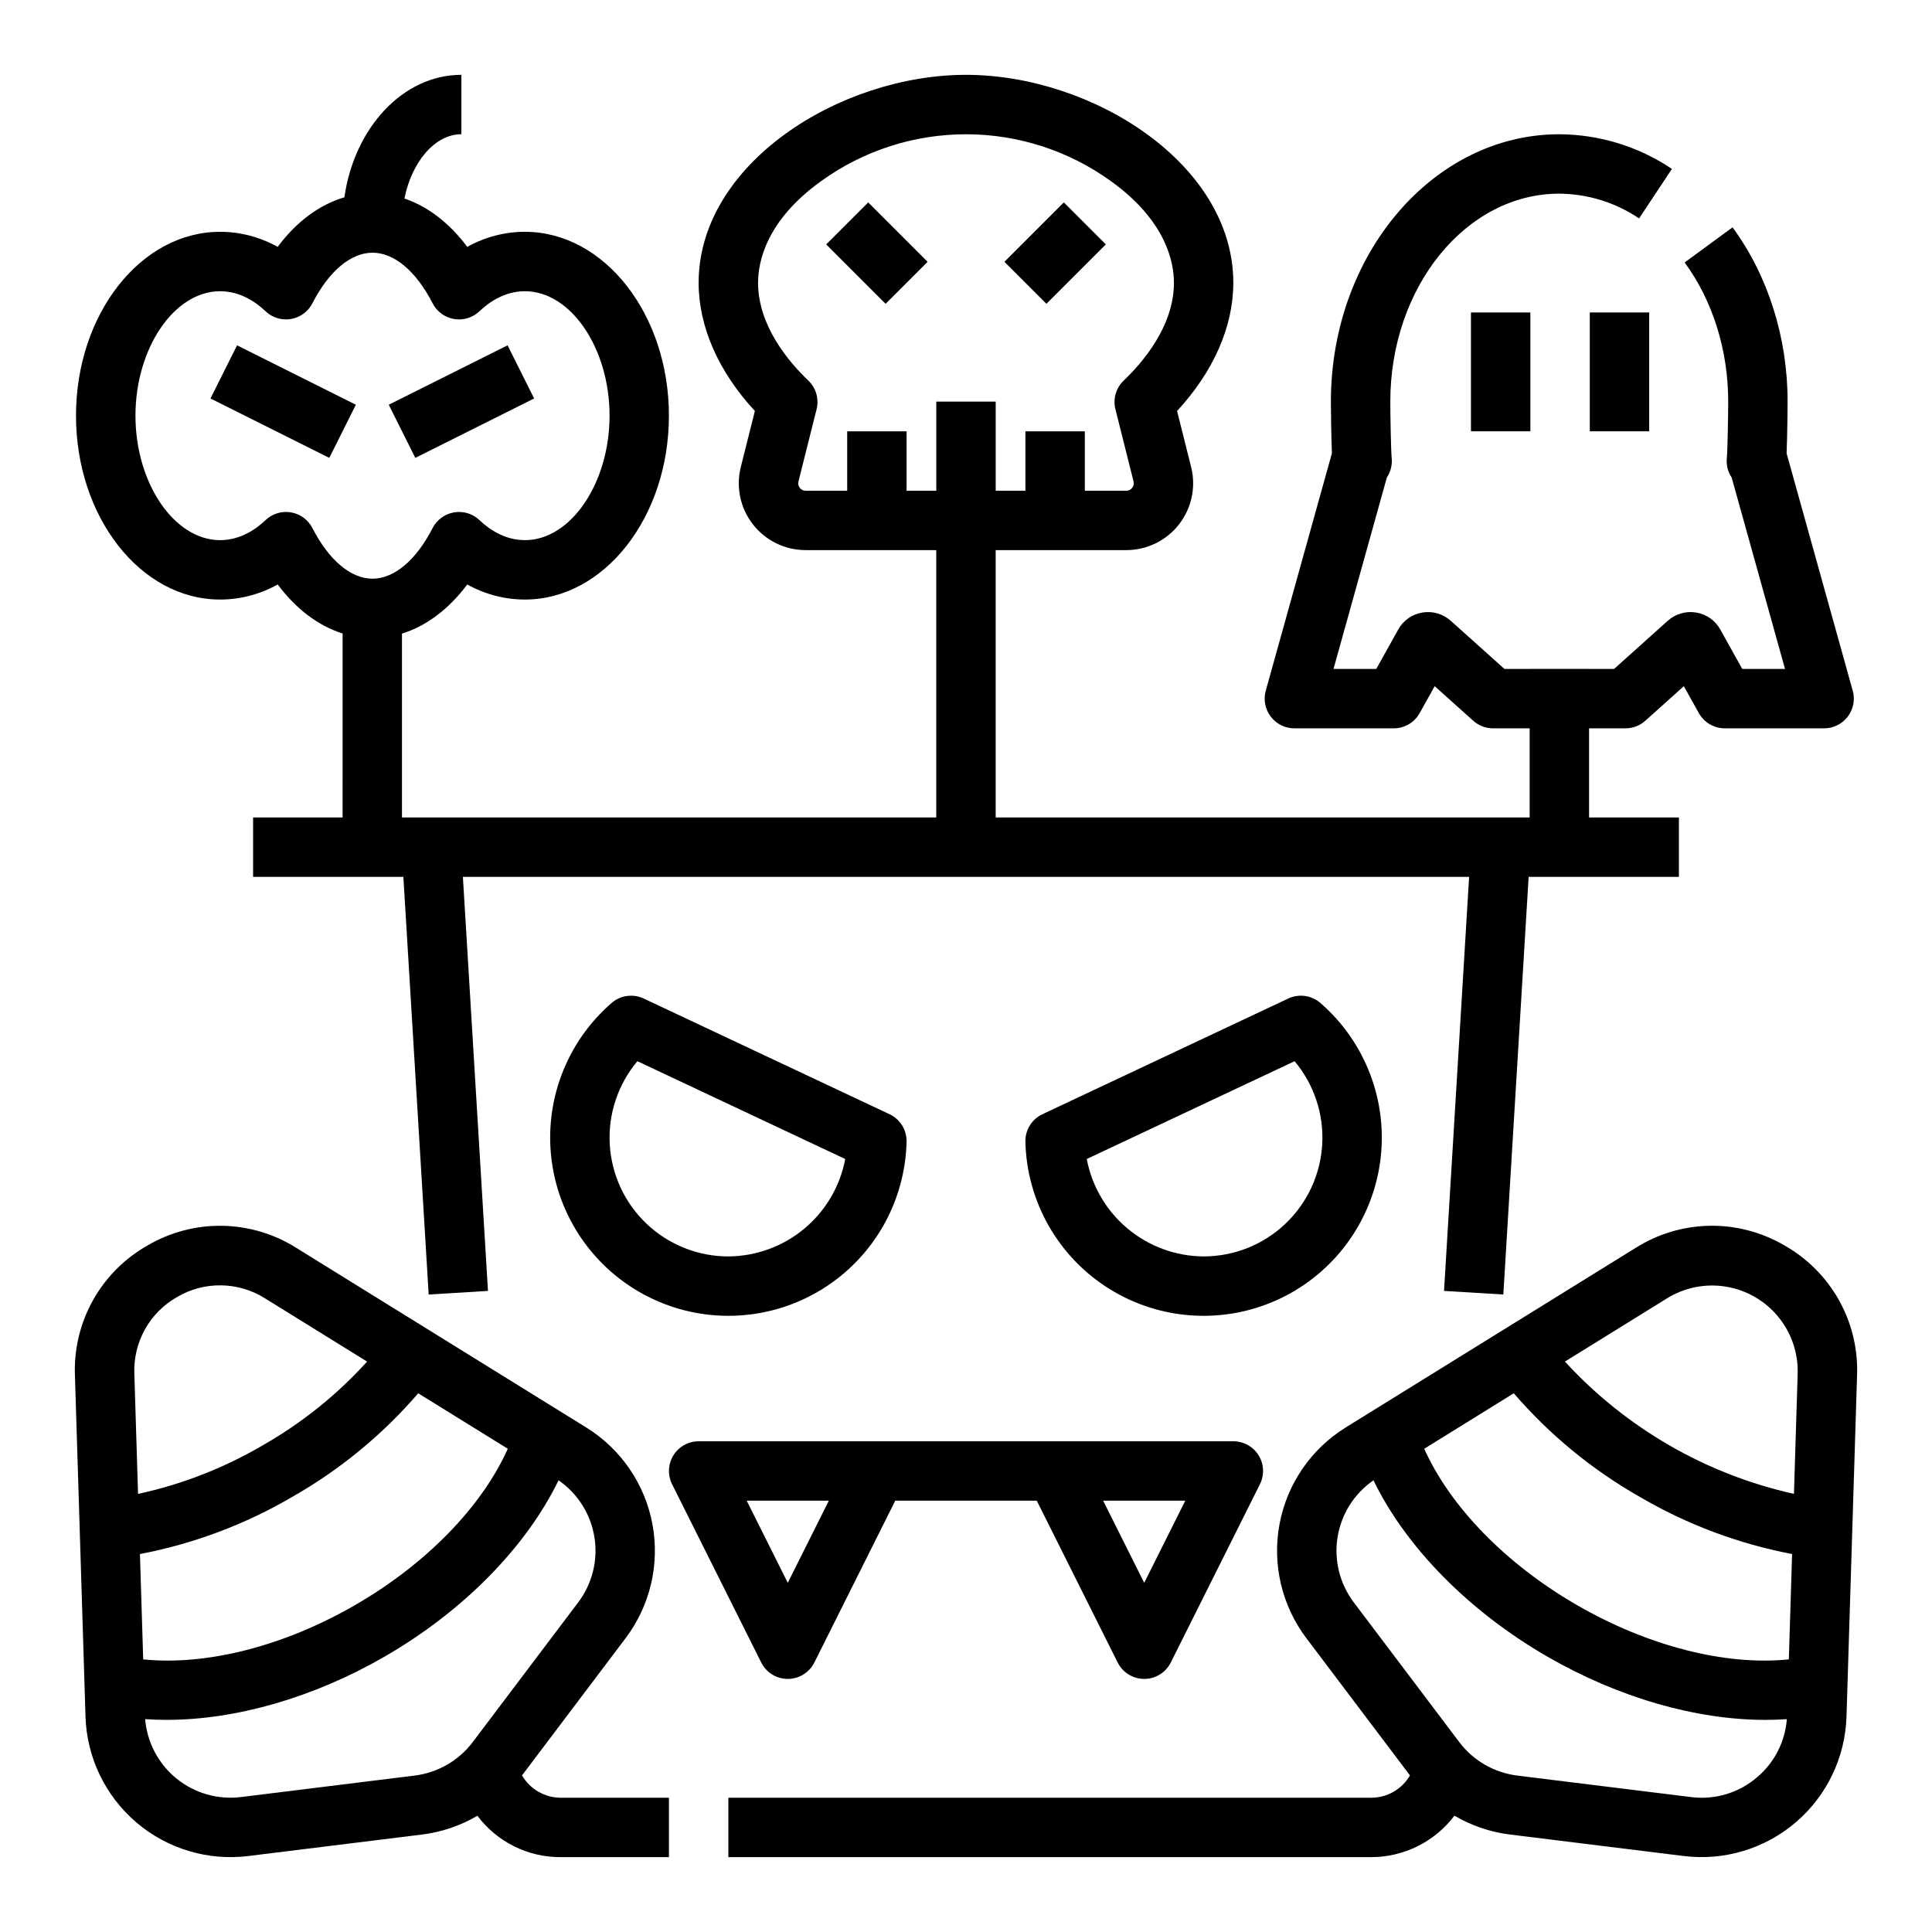
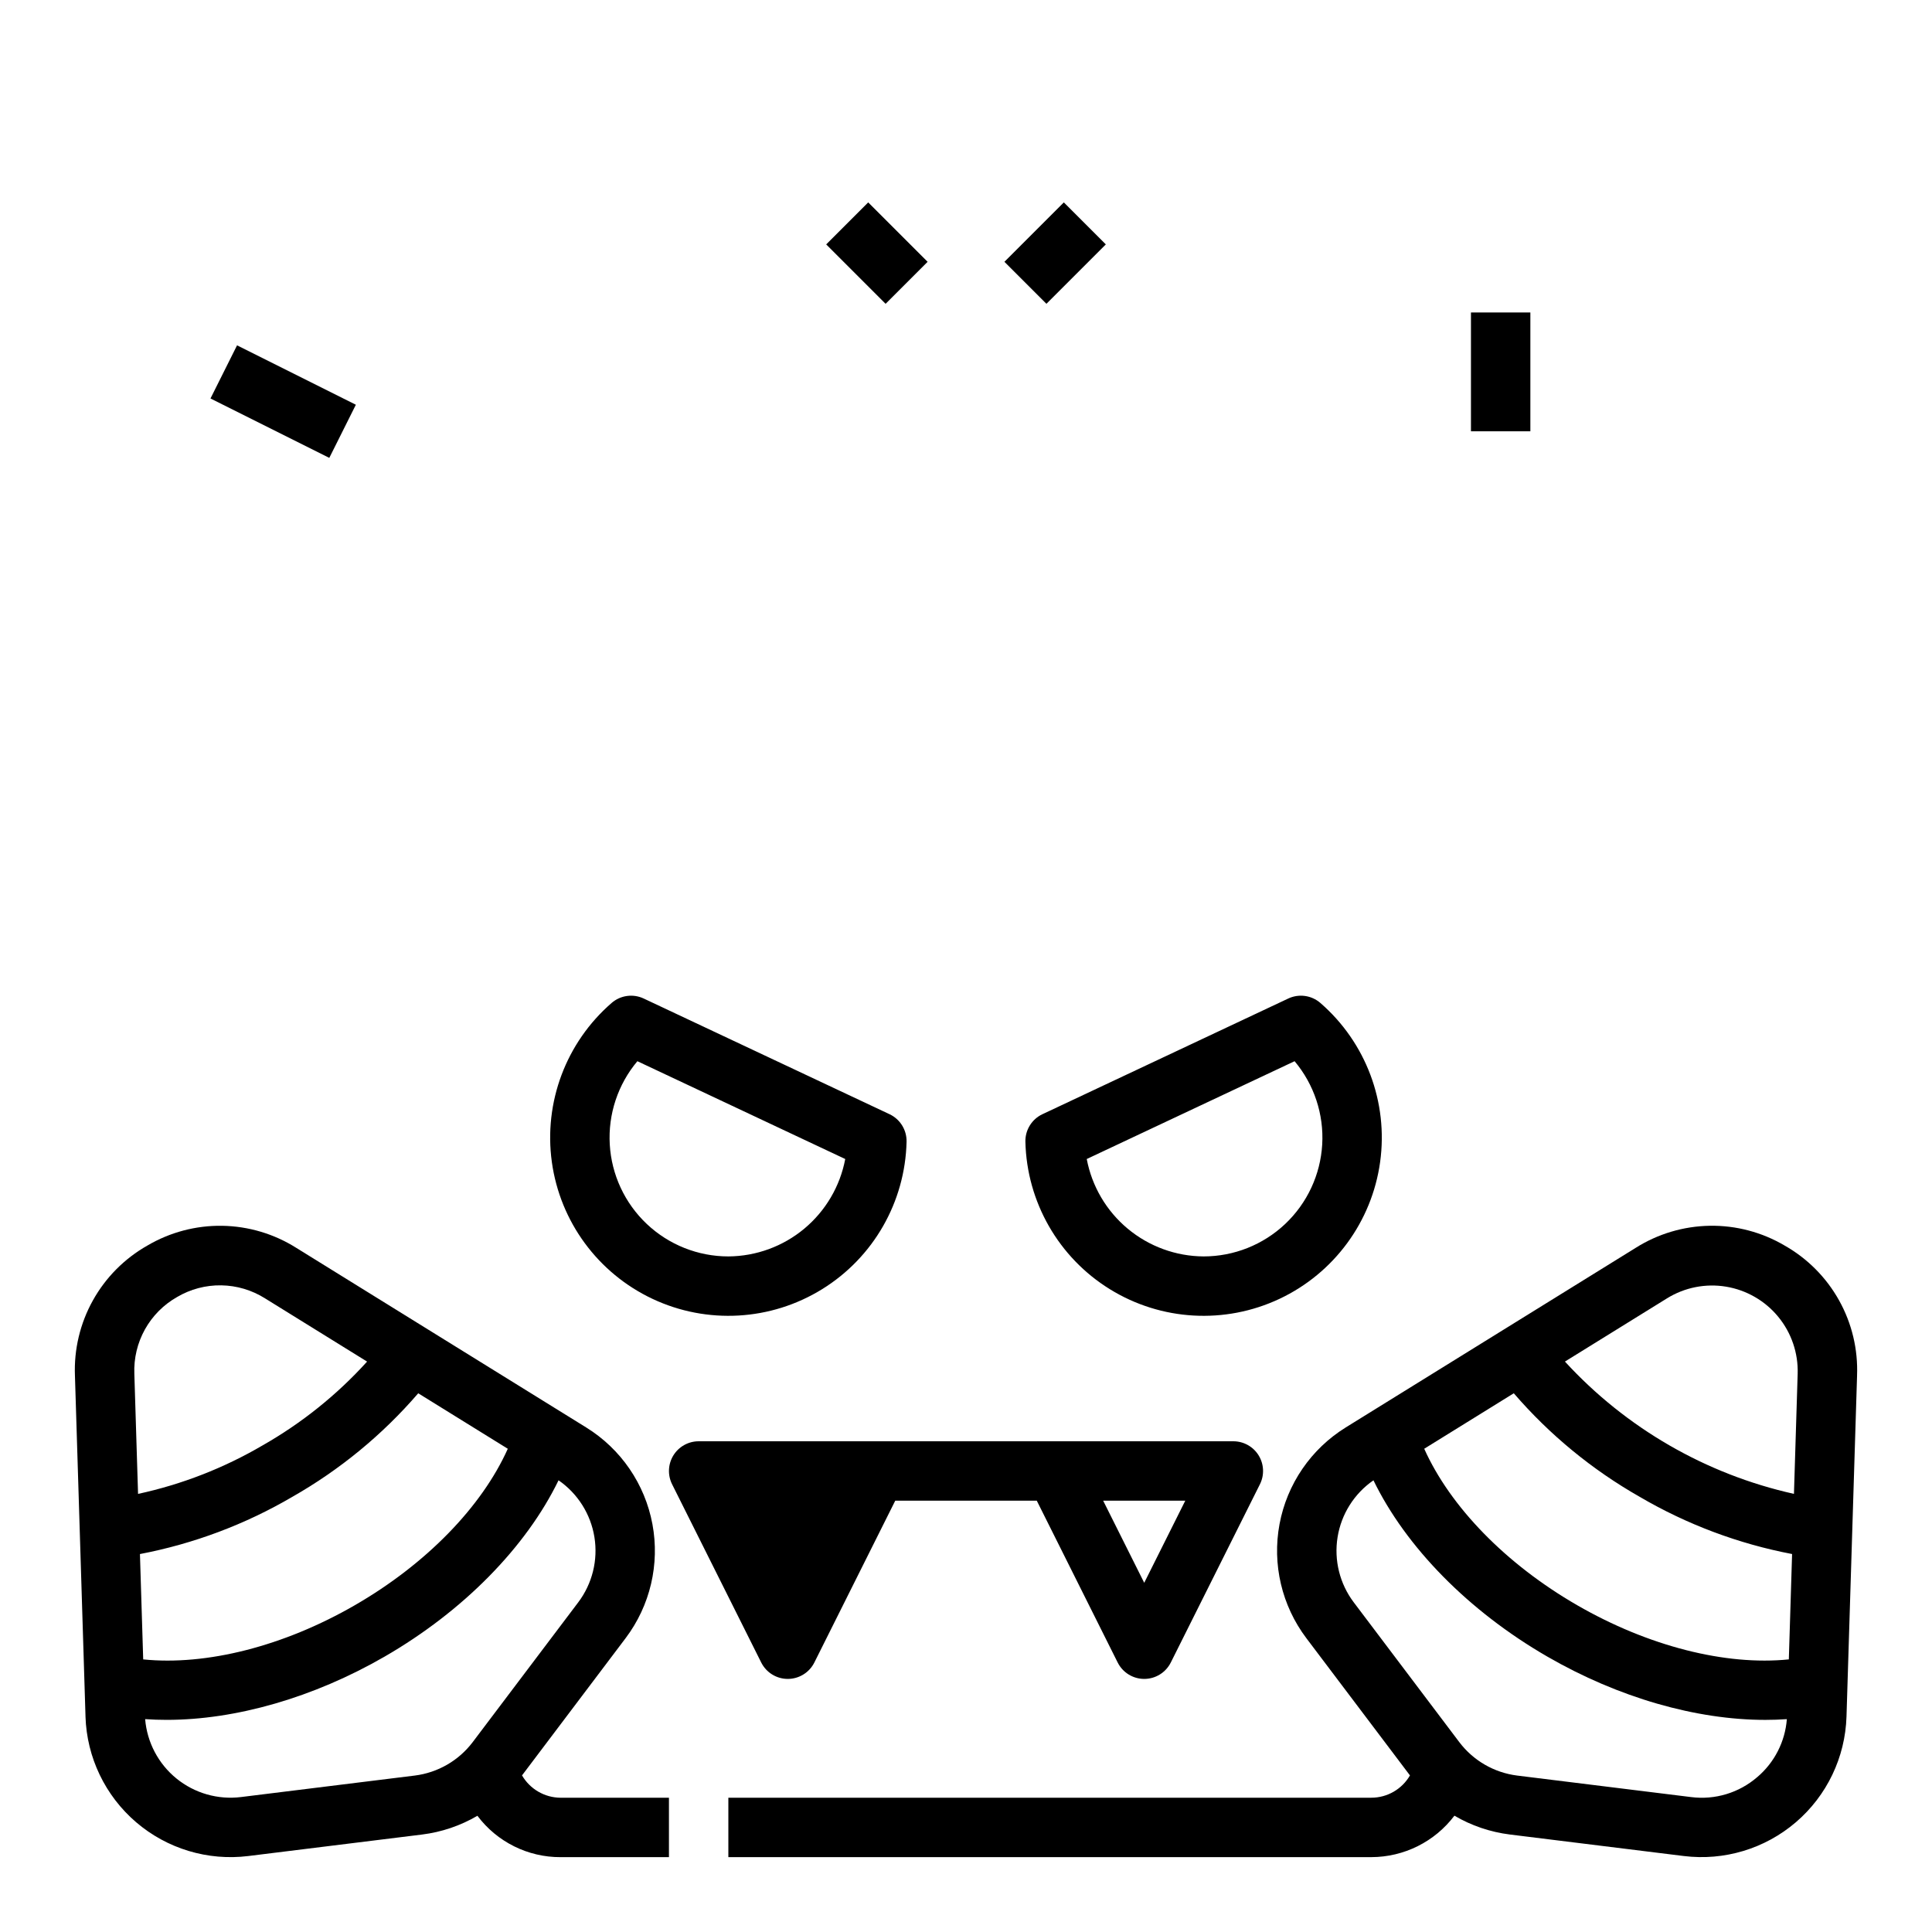
<svg xmlns="http://www.w3.org/2000/svg" fill="#000000" width="800px" height="800px" version="1.1" viewBox="144 144 512 512">
  <g>
    <path d="m282.34 614.5 27.453-36.367c6.512-8.629 9.09-19.598 7.106-30.223-1.984-10.625-8.352-19.922-17.543-25.613l-76.84-47.602c-5.887-3.715-12.684-5.738-19.645-5.848-6.961-0.105-13.816 1.707-19.816 5.238-6.059 3.43-11.055 8.461-14.441 14.543s-5.031 12.98-4.754 19.934l2.801 90.352h-0.004c0.34 10.801 5.207 20.961 13.414 27.992 8.207 7.031 18.996 10.285 29.719 8.961l46.074-5.699c5.172-0.645 10.16-2.336 14.656-4.969 5.203 6.934 13.379 11 22.051 10.965h28.707v-15.746h-28.707c-4.219-0.023-8.109-2.273-10.23-5.918zm-100.39-30.742-0.863-27.922-0.004 0.004c14.23-2.715 27.891-7.844 40.395-15.164 12.605-7.172 23.891-16.457 33.359-27.441l23.734 14.703c-6.898 15.383-21.629 30.551-40.52 41.453-18.867 10.895-39.348 16.066-56.102 14.367zm8.988-96.039c3.543-2.086 7.59-3.156 11.699-3.09 4.109 0.062 8.121 1.258 11.598 3.449l27.047 16.758c-7.992 8.824-17.336 16.316-27.684 22.203-10.254 6.008-21.398 10.348-33.012 12.859l-0.984-31.824c-0.164-4.106 0.809-8.176 2.805-11.77 2-3.59 4.949-6.559 8.527-8.582zm63 126.82-46.074 5.699c-6.133 0.758-12.309-1.016-17.102-4.914-4.793-3.898-7.789-9.582-8.297-15.738 1.879 0.133 3.785 0.195 5.723 0.195 18.262 0 38.867-5.871 57.738-16.762 20.891-12.062 37.504-29.039 46.098-46.727h-0.004c5.09 3.516 8.523 8.957 9.508 15.062 0.984 6.106-0.566 12.348-4.293 17.285l-27.973 37.051c-3.707 4.891-9.234 8.082-15.324 8.848z" />
    <path d="m314.59 408.62c-2.82-1.328-6.16-0.867-8.512 1.18-12.066 10.469-18.023 26.324-15.832 42.148 2.188 15.82 12.227 29.465 26.68 36.266 14.453 6.801 31.363 5.832 44.949-2.57 13.586-8.398 22.004-23.098 22.375-39.066 0.07-3.113-1.699-5.977-4.519-7.305zm22.434 68.344c-8.031 0-15.762-3.074-21.605-8.586-5.844-5.516-9.359-13.055-9.824-21.078-0.469-8.02 2.152-15.914 7.316-22.07l55.086 25.922c-1.367 7.227-5.207 13.75-10.855 18.461-5.648 4.707-12.758 7.305-20.113 7.352z" />
    <path d="m485.4 408.62-65.141 30.656v-0.004c-2.82 1.328-4.59 4.191-4.519 7.305 0.371 15.969 8.793 30.668 22.379 39.07 13.582 8.398 30.496 9.367 44.949 2.566 14.453-6.801 24.492-20.445 26.68-36.27 2.188-15.824-3.769-31.68-15.836-42.148-2.356-2.043-5.691-2.504-8.512-1.176zm-22.434 68.344c-7.356-0.043-14.465-2.644-20.113-7.352-5.652-4.707-9.488-11.234-10.855-18.461l55.082-25.922c5.168 6.156 7.785 14.051 7.32 22.07-0.469 8.023-3.984 15.562-9.828 21.078-5.844 5.512-13.574 8.586-21.605 8.586z" />
-     <path d="m352.77 588.93c2.981 0 5.707-1.684 7.043-4.352l21.438-42.879h37.504l21.441 42.883v-0.004c1.332 2.668 4.059 4.352 7.039 4.352s5.707-1.684 7.039-4.352l23.617-47.23c1.223-2.441 1.09-5.34-0.344-7.66-1.434-2.32-3.969-3.734-6.695-3.734h-141.7c-2.727 0-5.262 1.414-6.695 3.734-1.434 2.32-1.562 5.219-0.344 7.66l23.617 47.23c1.332 2.668 4.059 4.352 7.039 4.352zm105.34-47.23-10.879 21.758-10.879-21.758zm-94.465 0-10.879 21.758-10.879-21.758z" />
-     <path d="m202.32 302.89c5.348-0.008 10.605-1.383 15.273-3.996 4.875 6.519 10.781 10.973 17.203 12.988l-0.004 48.754h-23.719v15.742h39.824l6.707 110.68 15.715-0.953-6.648-109.73h266.66l-6.648 109.73 15.715 0.953 6.707-110.68h39.82v-15.746h-23.805v-23.613h9.645c1.941 0 3.812-0.719 5.258-2.012l10.211-9.16 3.977 7.133v-0.004c1.391 2.496 4.023 4.043 6.879 4.043h26.32c2.461 0 4.781-1.152 6.269-3.113 1.488-1.957 1.973-4.5 1.312-6.871l-17.527-62.91c0.207-4.82 0.27-12.699 0.27-13.699 0-16.957-5.18-33.359-14.59-46.18l-12.695 9.312c7.441 10.141 11.543 23.234 11.543 36.867 0 3.219-0.164 12.977-0.363 14.93h-0.004c-0.191 1.824 0.262 3.66 1.281 5.188l14.141 50.73h-11.332l-5.844-10.484c-1.328-2.379-3.668-4.019-6.359-4.457-2.711-0.461-5.484 0.34-7.531 2.176l-14.227 12.766h-6.633v-0.012h-15.742v0.012h-6.691l-14.23-12.77v0.004c-2.047-1.84-4.82-2.641-7.531-2.176-2.688 0.438-5.031 2.078-6.356 4.461l-5.84 10.48h-11.336l14.137-50.73c1.02-1.527 1.473-3.363 1.281-5.188-0.203-1.953-0.363-11.711-0.363-14.93 0-30.383 20.082-55.105 44.773-55.105h-0.004c7.543 0.055 14.906 2.336 21.156 6.559l8.707-13.117c-8.828-5.938-19.219-9.137-29.863-9.184-33.367 0-60.516 31.785-60.516 70.848 0 1 0.062 8.879 0.27 13.699l-17.527 62.906v0.004c-0.66 2.371-0.172 4.914 1.316 6.871 1.488 1.961 3.809 3.113 6.269 3.113h26.324c2.856 0 5.488-1.547 6.879-4.043l3.977-7.133 10.211 9.16v0.004c1.441 1.293 3.312 2.008 5.25 2.012h9.707v23.617l-141.51-0.004v-70.848h34.617c5.457 0 10.609-2.512 13.965-6.816 3.359-4.301 4.543-9.91 3.215-15.203l-3.727-14.855c9.645-10.418 14.906-22.34 14.906-33.973 0-31.539-37.406-55.105-70.848-55.105s-70.848 23.566-70.848 55.105c0 11.633 5.258 23.555 14.902 33.973l-3.727 14.859c-1.328 5.293-0.141 10.898 3.215 15.199 3.359 4.305 8.508 6.816 13.965 6.816h34.617v70.848h-141.59v-48.723c6.461-2 12.402-6.469 17.305-13.02 4.664 2.613 9.922 3.988 15.27 3.996 21.047 0 38.168-21.859 38.168-48.727 0-26.867-17.121-48.727-38.168-48.727-5.348 0.004-10.605 1.379-15.27 3.992-4.738-6.332-10.445-10.715-16.656-12.809 1.949-9.719 8.074-17.039 15.094-17.039v-15.746c-15.477 0-28.383 14.035-31 32.461-6.609 1.938-12.695 6.453-17.688 13.133-4.668-2.609-9.926-3.988-15.273-3.992-21.047 0-38.168 21.859-38.168 48.727 0 26.867 17.121 48.727 38.168 48.727zm153.64-29.602c-0.383-0.473-0.516-1.102-0.359-1.691l4.805-19.145v0.004c0.688-2.754-0.152-5.664-2.211-7.617-4.965-4.727-13.297-14.379-13.297-25.898 0-5.594 2.18-16.543 16.785-26.996 11.16-8.039 24.566-12.363 38.32-12.363 13.75 0 27.156 4.324 38.316 12.363 14.605 10.453 16.785 21.402 16.785 26.996 0 11.52-8.332 21.168-13.297 25.895v0.004c-2.055 1.953-2.898 4.863-2.207 7.617l4.805 19.145-0.004-0.004c0.148 0.59 0.016 1.215-0.355 1.691-0.375 0.477-0.949 0.758-1.555 0.758h-11v-15.746h-15.746v15.742h-7.871v-23.613h-15.746v23.617h-7.871v-15.746h-15.742v15.742l-11.004 0.004c-0.609 0.008-1.184-0.273-1.551-0.758zm-153.64-52.109c5.356 0 9.5 2.879 12.039 5.297 1.797 1.715 4.297 2.481 6.746 2.066 2.445-0.418 4.555-1.961 5.688-4.172 4.371-8.52 10.176-13.398 15.926-13.398s11.555 4.879 15.922 13.398c1.133 2.211 3.242 3.758 5.691 4.172 2.449 0.414 4.949-0.352 6.746-2.066 2.535-2.418 6.68-5.297 12.035-5.297 12.156 0 22.426 15.105 22.426 32.98 0 17.879-10.27 32.984-22.426 32.984-5.356 0-9.5-2.883-12.035-5.297-1.797-1.715-4.297-2.477-6.746-2.062-2.449 0.414-4.559 1.957-5.691 4.168-4.367 8.52-10.176 13.406-15.922 13.406-5.75 0-11.555-4.887-15.922-13.406h-0.004c-1.133-2.211-3.242-3.758-5.691-4.172-2.445-0.414-4.945 0.352-6.742 2.066-2.535 2.418-6.68 5.297-12.035 5.297-12.156 0-22.426-15.105-22.426-32.984 0-17.875 10.266-32.98 22.422-32.98z" />
+     <path d="m352.77 588.93c2.981 0 5.707-1.684 7.043-4.352l21.438-42.879h37.504l21.441 42.883v-0.004c1.332 2.668 4.059 4.352 7.039 4.352s5.707-1.684 7.039-4.352l23.617-47.23c1.223-2.441 1.09-5.34-0.344-7.66-1.434-2.32-3.969-3.734-6.695-3.734h-141.7c-2.727 0-5.262 1.414-6.695 3.734-1.434 2.32-1.562 5.219-0.344 7.66l23.617 47.23c1.332 2.668 4.059 4.352 7.039 4.352zm105.34-47.23-10.879 21.758-10.879-21.758zz" />
    <path d="m199.78 249.6 7.039-14.082 31.488 15.742-7.039 14.082z" />
-     <path d="m247.02 251.26 31.488-15.742 7.039 14.082-31.488 15.742z" />
    <path d="m362.95 208.77 11.133-11.133 15.742 15.742-11.133 11.133z" />
    <path d="m410.18 213.38 15.742-15.742 11.133 11.133-15.742 15.742z" />
    <path d="m616.94 474.08c-6-3.535-12.855-5.348-19.816-5.238s-13.758 2.133-19.645 5.848l-76.852 47.602h0.004c-9.191 5.691-15.559 14.988-17.543 25.613s0.594 21.594 7.106 30.223l27.461 36.375c-2.113 3.652-6.012 5.906-10.234 5.91h-170.4v15.742l170.4 0.004c8.652-0.016 16.801-4.078 22.016-10.984 4.504 2.644 9.504 4.34 14.688 4.988l46.078 5.699c10.727 1.328 21.516-1.922 29.723-8.953 8.211-7.035 13.078-17.195 13.414-28l2.801-90.352h-0.004c0.277-6.957-1.367-13.852-4.758-19.934-3.387-6.082-8.383-11.113-14.441-14.543zm-38.41 66.59c12.5 7.32 26.16 12.449 40.391 15.164l-0.863 27.922c-16.762 1.699-37.238-3.477-56.105-14.367-18.895-10.906-33.617-26.074-40.52-41.453l23.734-14.703v-0.004c9.469 10.988 20.754 20.27 33.363 27.441zm7.242-52.594c4.672-2.894 10.234-3.996 15.656-3.098 5.422 0.902 10.336 3.734 13.824 7.984 3.488 4.246 5.32 9.613 5.148 15.105l-0.984 31.824c-23.34-5.199-44.527-17.438-60.691-35.062zm23.91 126.88c-4.832 4.176-11.215 6.102-17.547 5.285l-46.074-5.699c-6.09-0.766-11.617-3.957-15.324-8.848l-27.973-37.051c-3.727-4.934-5.277-11.18-4.293-17.285s4.418-11.547 9.508-15.059c8.594 17.688 25.207 34.664 46.098 46.727 18.867 10.895 39.473 16.762 57.738 16.762 1.934 0 3.844-0.066 5.723-0.195l-0.004-0.004c-0.457 5.965-3.285 11.496-7.844 15.367z" />
    <path d="m533.82 226.81h15.742v31.488h-15.742z" />
-     <path d="m565.31 226.81h15.742v31.488h-15.742z" />
  </g>
</svg>